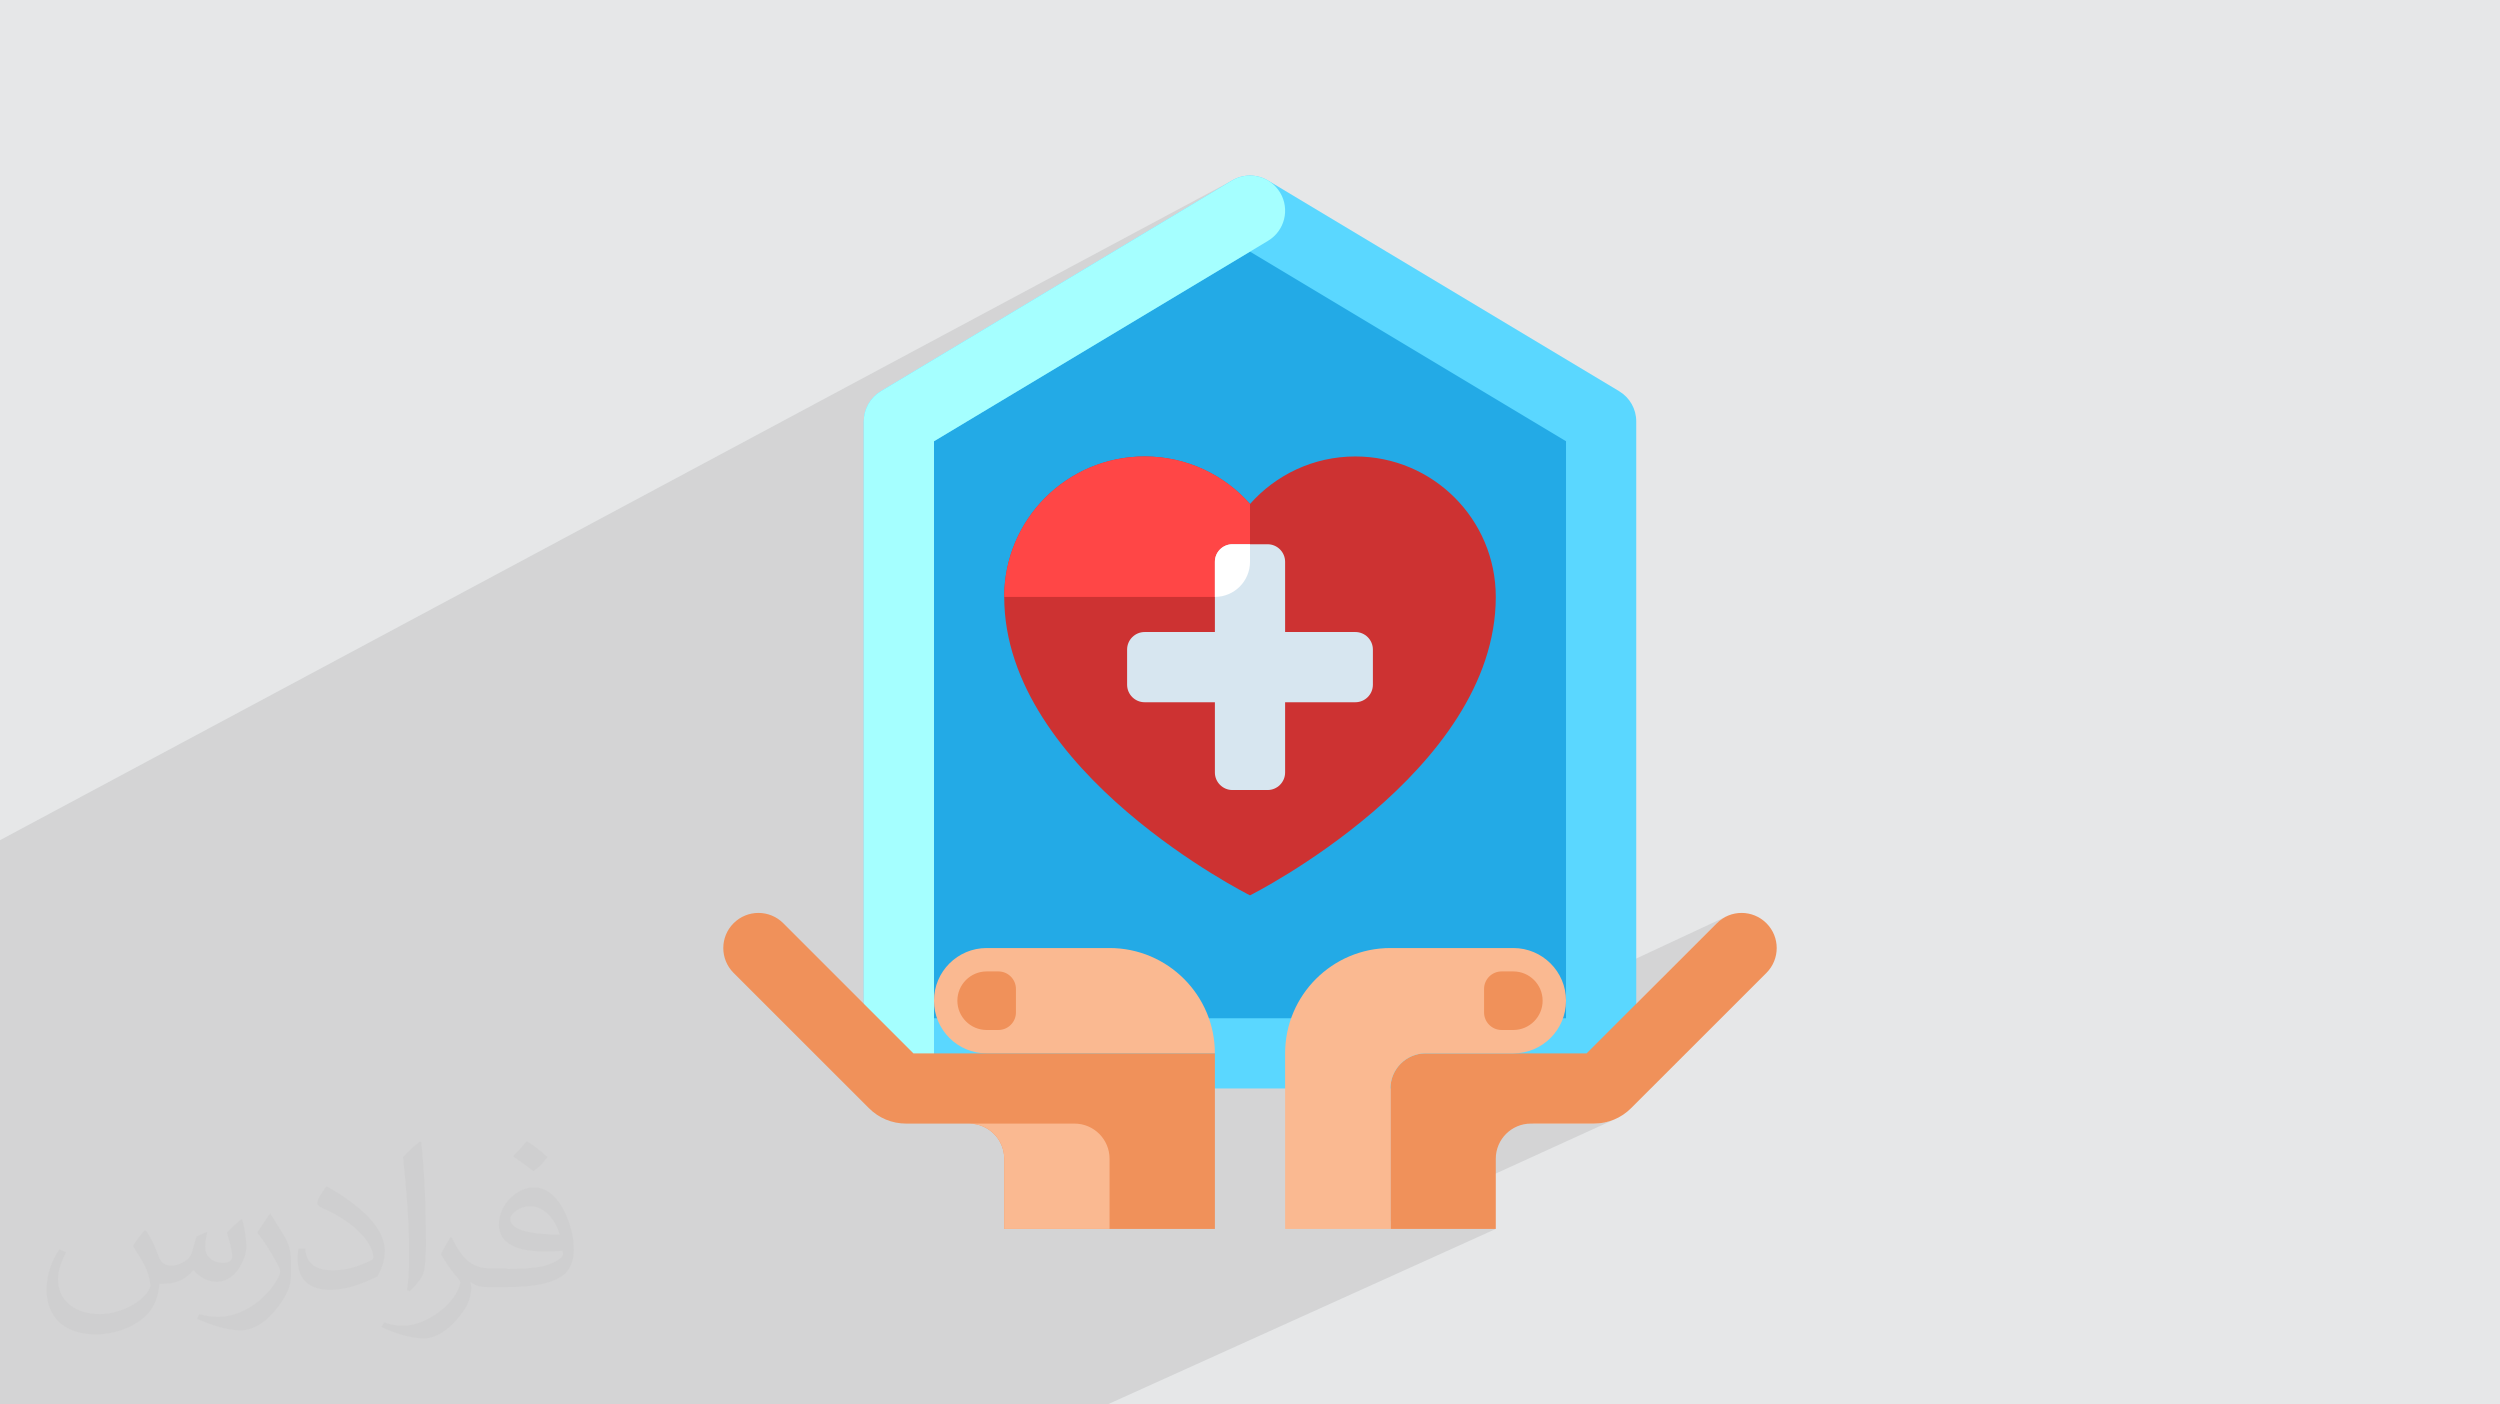
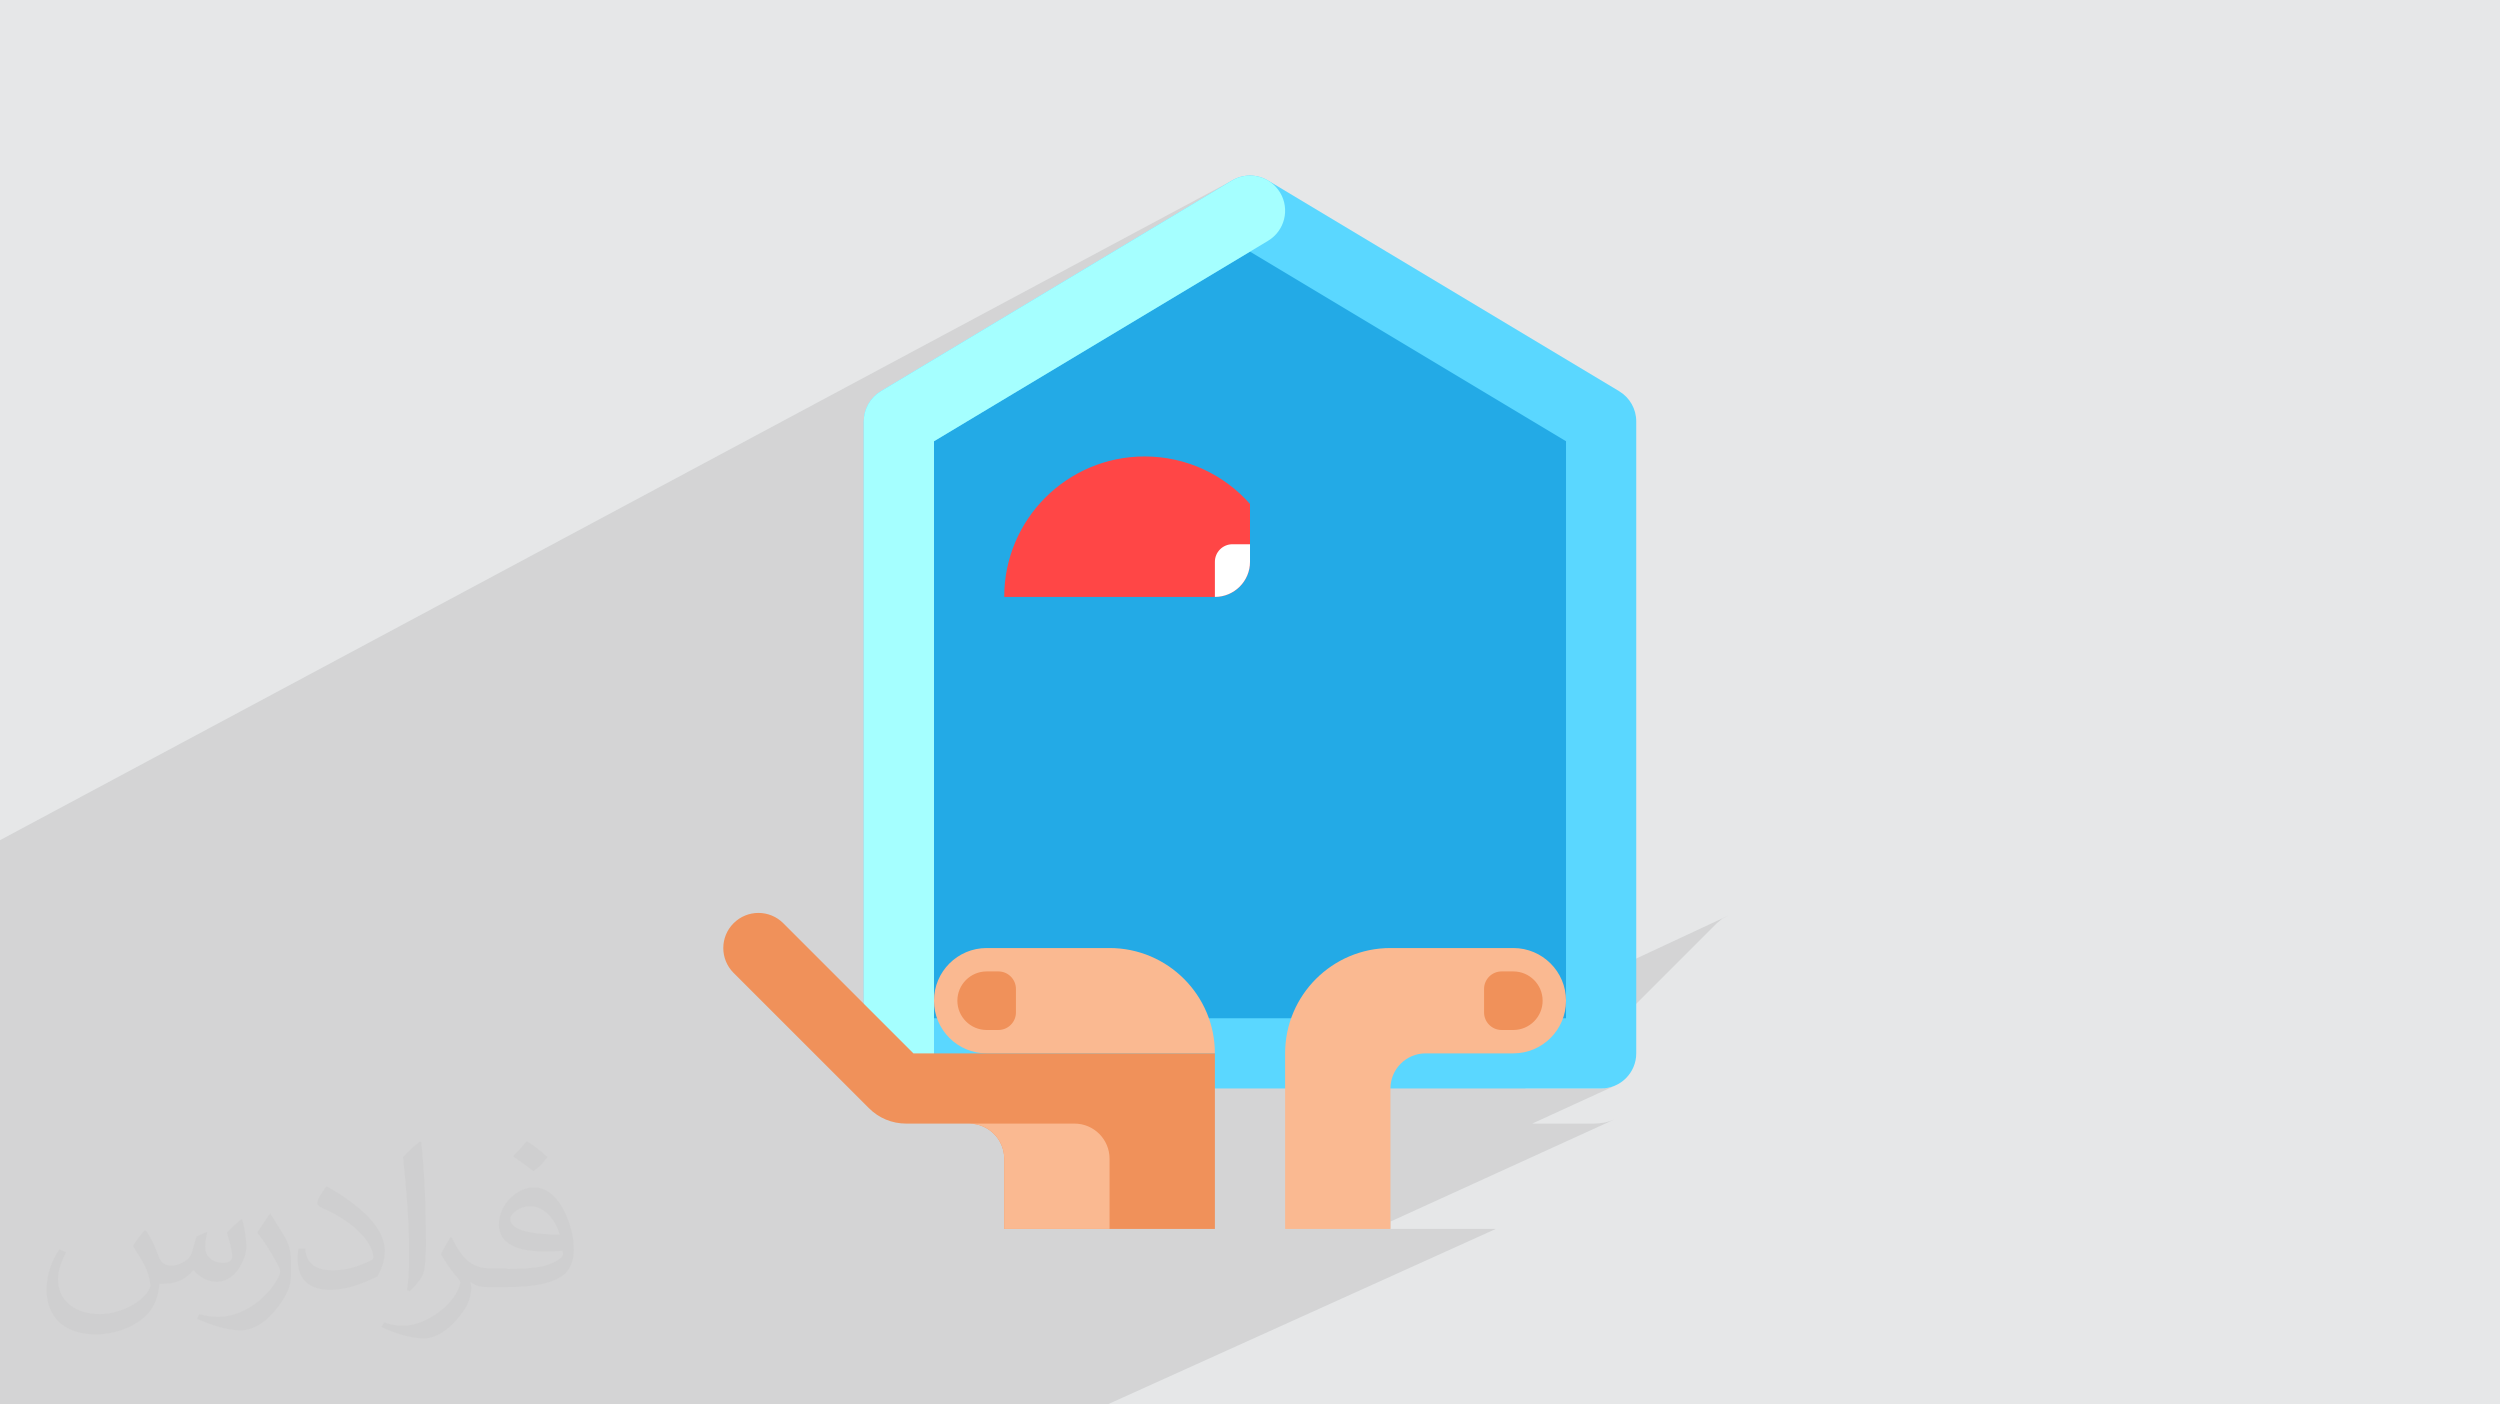
<svg xmlns="http://www.w3.org/2000/svg" xml:space="preserve" width="356px" height="200px" version="1.1" style="shape-rendering:geometricPrecision; text-rendering:geometricPrecision; image-rendering:optimizeQuality; fill-rule:evenodd; clip-rule:evenodd" viewBox="0 0 356000 200000" enable-background="new 0 0 511 511">
  <defs>
    <style type="text/css">
   
    .fil3 {fill:#23AAE6}
    .fil4 {fill:#5AD7FF}
    .fil5 {fill:#A5FFFF}
    .fil8 {fill:#CD3232}
    .fil10 {fill:#D7E6F0}
    .fil0 {fill:#E6E7E8}
    .fil6 {fill:#F0915A}
    .fil7 {fill:#FAB991}
    .fil9 {fill:#FF4646}
    .fil11 {fill:white}
    .fil2 {fill:#373435;fill-opacity:0.031}
    .fil1 {fill:#373435;fill-opacity:0.102}
   
  </style>
  </defs>
  <g id="Layer_x0020_1">
    <polygon class="fil0" points="0,0 356000,0 356000,200000 0,200000 " />
    <path class="fil1" d="M97460 200000l-650 0 -410 0 -550 0 -1050 0 -5200 0 -5450 0 -670 0 -890 0 -520 0 -5160 0 -7870 0 -540 0 -1060 0 -9350 0 -3940 0 -8590 0 -8900 0 -540 0 -400 0 -1070 0 -2420 0 -3050 0 -1060 0 -5410 0 -2620 0 -280 0 -4260 0 -570 0 -990 0 -890 0 -7080 0 -3340 0 -520 0 -2160 0 0 -1180 0 -3260 0 -140 0 -120 0 -4480 0 -100 0 -320 0 -4110 0 -2570 0 -260 0 -1750 0 -3450 0 -1110 0 -2030 0 -1450 0 -540 0 -540 0 -330 0 -1920 0 -2280 0 -40 0 -1120 0 -270 0 -2970 0 -820 0 -1420 0 -2910 0 -8920 0 -2340 0 -14190 0 -2950 0 -4650 0 -660 0 -2140 0 -3020 175430 -93930 -50000 30000 -540 370 -480 440 -410 480 -350 540 -280 570 -200 610 -110 540 54940 -29260 50000 30000 0 78820 18120 -8450 -870 450 -780 650 -16470 16460 0 2070 -10850 5000 10850 0 1010 -100 940 -290 -11770 5390 8790 0 740 -40 730 -100 710 -180 690 -250 -31840 14520 0 1050 15000 0 -55310 25000 -14590 0 -2250 0 -1550 0 -8410 0 -170 0 -870 0 -180 0 -1160 0 -8990 0 -740 0 -1220 0 -8320 0 -1560 0 -3090 0 -400 0 -2420 0 -480 0 -3830 0zm154080 -68530l0 0z" />
    <path class="fil2" d="M20860 175320c670,1060 1150,2020 1540,3080 290,670 480,1820 2010,1820 480,0 1060,-100 1640,-480 670,-290 1150,-860 1340,-1630l590 -2020 1440 -670 90 100c-190,760 -290,1530 -290,2010 0,1730 1450,2310 2600,2310 670,0 1250,-290 1250,-960 0,-770 -390,-2120 -770,-3360 670,-680 1340,-1350 2110,-1920l100 90c380,1440 570,2880 570,3840 0,960 -380,1920 -770,2590 -670,1350 -1920,2410 -3450,2410 -1150,0 -2400,-580 -3270,-1640l-90 0c-880,1060 -2130,1920 -4140,1920l-670 0c-100,1350 -390,2310 -870,3170 -1250,2400 -4810,4040 -8170,4040 -4710,0 -7020,-2690 -7020,-6340 0,-2210 770,-4320 1830,-5760l960 380c-680,1350 -1160,2590 -1160,3840 0,3360 2790,4990 5970,4990 2880,0 6530,-1820 7210,-4030 -290,-2400 -1150,-3450 -2510,-5660 380,-670 970,-1440 1640,-2210l100 0 0 0 190 90 0 0zm54230 -12770c960,580 1920,1350 2880,2210 -580,770 -1160,1440 -2020,2020 -960,-770 -1930,-1440 -2890,-2110 680,-770 1350,-1440 1930,-2120l0 0 100 0zm470 9220c-1630,0 -2890,1060 -2890,1830 0,1630 3180,2200 7020,2200 -480,-1920 -2110,-4030 -4130,-4030zm-3560 8930c2130,0 3950,-100 5290,-380 1540,-390 2880,-1160 2880,-1730 0,-100 0,-290 -90,-480 -870,90 -1830,90 -2790,90 -2780,0 -5000,-670 -5860,-2200 -200,-480 -390,-960 -390,-1540 0,-1540 680,-3070 1830,-4030 960,-870 2020,-1350 3180,-1350 1920,0 3550,1540 4600,4040 580,1340 1060,2880 1060,4890 0,1350 -380,2400 -1150,3270 -1540,1440 -4320,2010 -8650,2010l-1920 0 0 0 -480 0c-1060,0 -1830,-190 -2400,-670l-100 0c0,290 100,480 100,670 0,960 -290,2210 -960,3170 -1930,2880 -4050,4130 -5780,4130 -1820,0 -4040,-670 -6050,-1630l380 -670c670,280 1540,480 2790,480 3270,0 7490,-3170 8070,-6150 -100,-290 -290,-570 -670,-960 -960,-1150 -1540,-2110 -2110,-3070 480,-960 960,-1730 1340,-2400l190 0c1350,2780 2700,4420 5480,4420l490 0 0 0 2010 0 0 0 -290 90 0 0zm-14040 2980c200,-1350 290,-2790 290,-4130l0 -2020c0,-3740 -480,-9220 -860,-12770 670,-770 1640,-1630 2410,-2210l190 100c480,4510 670,9700 670,14500 0,1250 -90,2490 -190,3360 -100,1150 -770,2010 -2120,3360l-290 -100 0 0 -100 -90 0 0zm-14500 -5960c90,1730 960,3170 3930,3170 1920,0 3460,-480 5290,-1340 290,-100 480,-290 480,-480 0,-1150 -860,-2590 -2310,-3940 -1340,-1250 -3270,-2400 -4900,-3070 -570,-290 -770,-480 -770,-770 0,-480 680,-1540 1250,-2300l190 0c1920,1050 4130,2590 5770,4220 1450,1540 2410,3170 2410,4900 0,1250 -390,2490 -1060,3650 -2110,1050 -4430,1920 -6730,1920 -2790,0 -4620,-1350 -4620,-4320 0,-290 0,-870 100,-1540l970 0 0 0 0 -100 0 0zm-5010 -4990l1730 2790c670,1050 1250,2110 1250,3930l0 2310c0,1820 -1150,3740 -3070,5760 -1440,1340 -2790,1920 -4050,1920 -1820,0 -3840,-580 -6240,-1630l290 -680c770,200 1630,390 2690,390 3460,0 6920,-2500 8560,-5570 190,-390 280,-670 280,-860 0,-390 -190,-770 -380,-1060 -860,-1630 -1820,-3170 -2880,-4510 570,-870 1150,-1730 1730,-2600l90 0 0 0 0 -190 0 0z" />
    <g id="_2583286292688">
      <g>
        <g>
          <polygon class="fil3" points="178000,30000 128000,60000 128000,150000 228000,150000 228000,60000 " />
          <path class="fil4" d="M228000 155000l-100000 0c-2760,0 -5000,-2240 -5000,-5000l0 -90000c0,-1760 920,-3380 2430,-4290l50000 -30000c1580,-950 3560,-950 5140,0l50000 30000c1510,910 2430,2530 2430,4290l0 90000c0,2760 -2240,5000 -5000,5000l0 0zm-95000 -10000l90000 0 0 -82170 -45000 -27000 -45000 27000 0 82170z" />
        </g>
        <g>
          <path class="fil5" d="M128000 155000c-2760,0 -5000,-2240 -5000,-5000l0 -90000c0,-1760 920,-3380 2430,-4290l50000 -30000c2370,-1420 5440,-650 6860,1720 1420,2370 650,5440 -1720,6860l-47570 28540 0 87170c0,2760 -2240,5000 -5000,5000l0 0z" />
        </g>
-         <path class="fil6" d="M251540 131470c-1960,-1960 -5120,-1960 -7070,0l-18540 18530 -22930 0c-2760,0 -5000,2240 -5000,5000l0 20000 15000 0 0 -10000c0,-2760 2240,-5000 5000,-5000l8970 0c2000,0 3880,-780 5300,-2200l19270 -19260c1950,-1960 1950,-5120 0,-7070l0 0z" />
        <g>
          <path class="fil7" d="M140500 135000l17500 0c8280,0 15000,6720 15000,15000l-32500 0c-4140,0 -7500,-3360 -7500,-7500 0,-4140 3360,-7500 7500,-7500z" />
        </g>
        <g>
          <path class="fil6" d="M140500 146670l1670 0c1380,0 2500,-1120 2500,-2500l0 -3340c0,-1380 -1120,-2500 -2500,-2500l-1670 0c-2300,0 -4170,1870 -4170,4170 0,2300 1870,4170 4170,4170l0 0z" />
        </g>
        <path class="fil6" d="M130070 150000l-18530 -18530c-1960,-1960 -5120,-1960 -7080,0 -1950,1950 -1950,5110 0,7070l19270 19260c1420,1420 3300,2200 5310,2200l8960 0c2760,0 5000,2240 5000,5000l0 10000 30000 0 0 -25000 -42930 0z" />
        <g>
          <path class="fil7" d="M138000 160000c2760,0 5000,2240 5000,5000l0 10000 15000 0 0 -10000c0,-2760 -2240,-5000 -5000,-5000l-15000 0z" />
        </g>
        <g>
          <g>
-             <path class="fil8" d="M193000 65000c-5970,0 -11330,2620 -15000,6770 -3660,-4150 -9020,-6770 -15000,-6770 -11050,0 -20000,8950 -20000,20000 0,25000 35000,42500 35000,42500 0,0 35000,-17500 35000,-42500 0,-11050 -8950,-20000 -20000,-20000z" />
-           </g>
+             </g>
          <g>
            <path class="fil9" d="M178000 80000l0 -8230c-3660,-4150 -9020,-6770 -15000,-6770 -11050,0 -20000,8950 -20000,20000l30000 0c2760,0 5000,-2240 5000,-5000z" />
          </g>
          <g>
-             <path class="fil10" d="M193000 90000l-10000 0 0 -10000c0,-1380 -1120,-2500 -2500,-2500l-5000 0c-1380,0 -2500,1120 -2500,2500l0 10000 -10000 0c-1380,0 -2500,1120 -2500,2500l0 5000c0,1380 1120,2500 2500,2500l10000 0 0 10000c0,1380 1120,2500 2500,2500l5000 0c1380,0 2500,-1120 2500,-2500l0 -10000 10000 0c1380,0 2500,-1120 2500,-2500l0 -5000c0,-1380 -1120,-2500 -2500,-2500z" />
-           </g>
+             </g>
          <g>
            <path class="fil11" d="M175500 77500c-1380,0 -2500,1120 -2500,2500l0 5000c2760,0 5000,-2240 5000,-5000l0 -2500 -2500 0z" />
          </g>
        </g>
        <g>
          <path class="fil7" d="M215500 135000l-17500 0c-8280,0 -15000,6720 -15000,15000l0 25000 15000 0 0 -20000c0,-2760 2240,-5000 5000,-5000l12500 0c4140,0 7500,-3360 7500,-7500 0,-4140 -3360,-7500 -7500,-7500z" />
        </g>
        <g>
          <path class="fil6" d="M215500 146670l-1670 0c-1380,0 -2500,-1120 -2500,-2500l0 -3340c0,-1380 1120,-2500 2500,-2500l1670 0c2300,0 4170,1870 4170,4170 0,2300 -1870,4170 -4170,4170l0 0z" />
        </g>
      </g>
    </g>
  </g>
</svg>